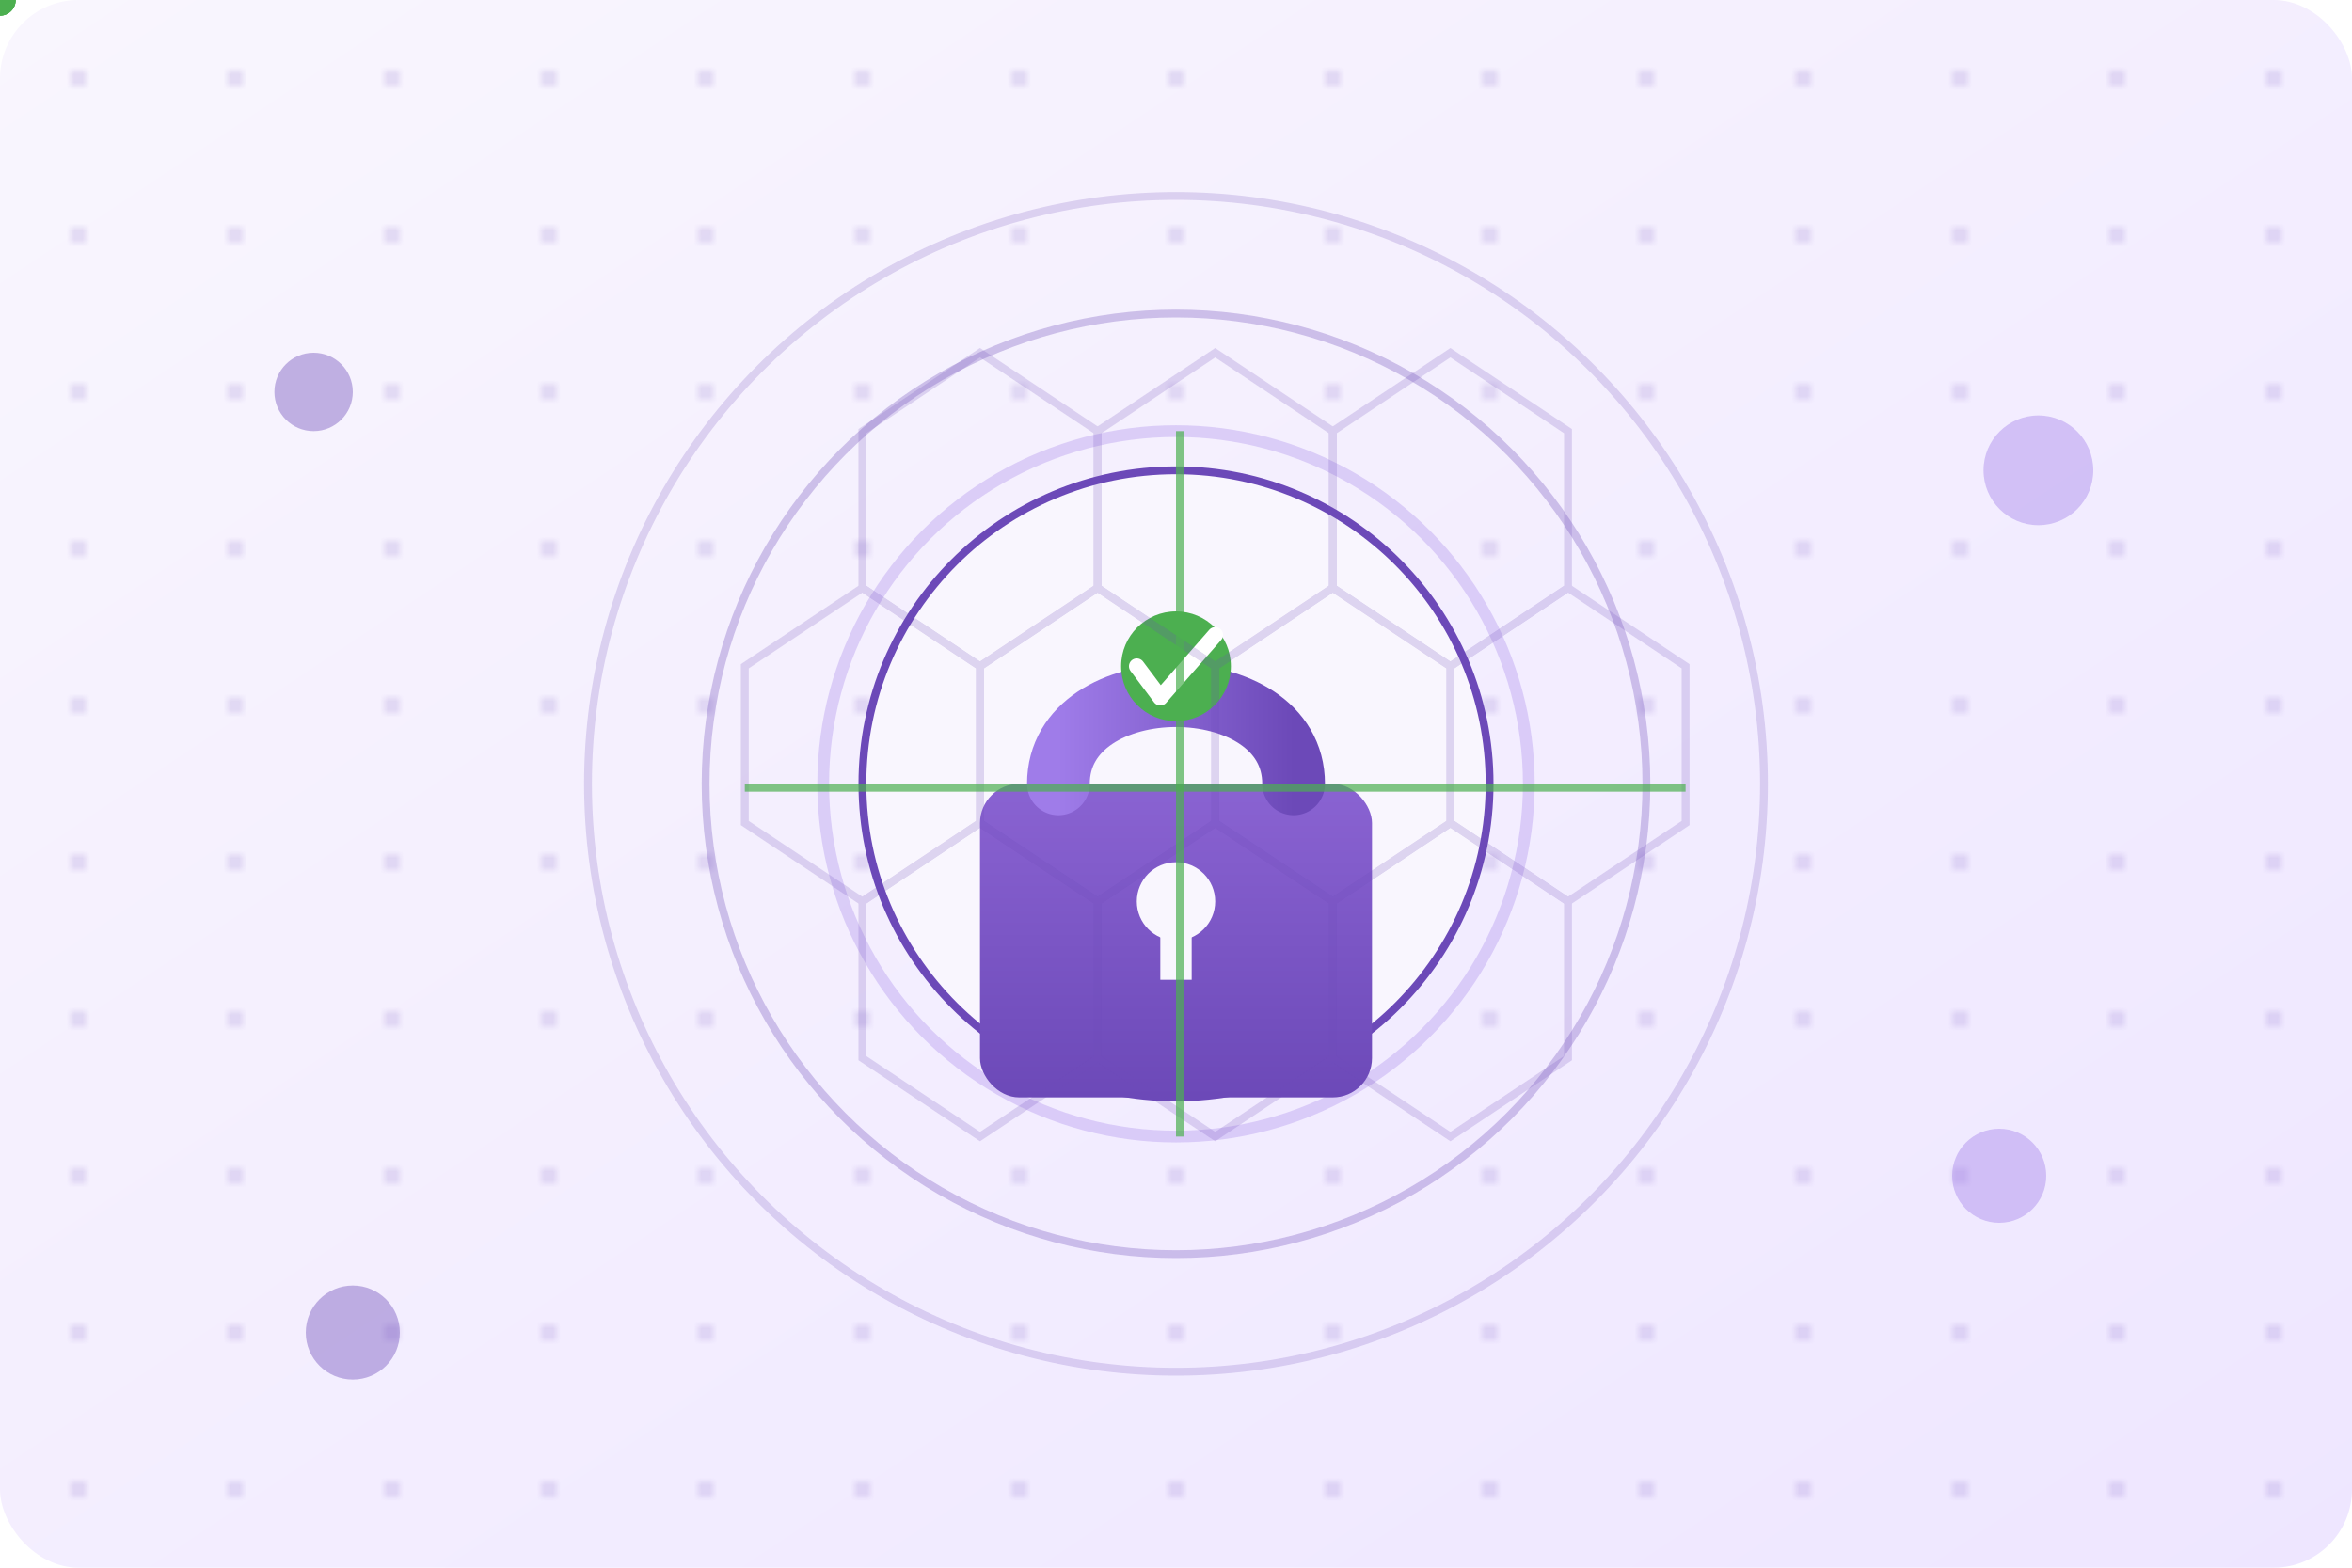
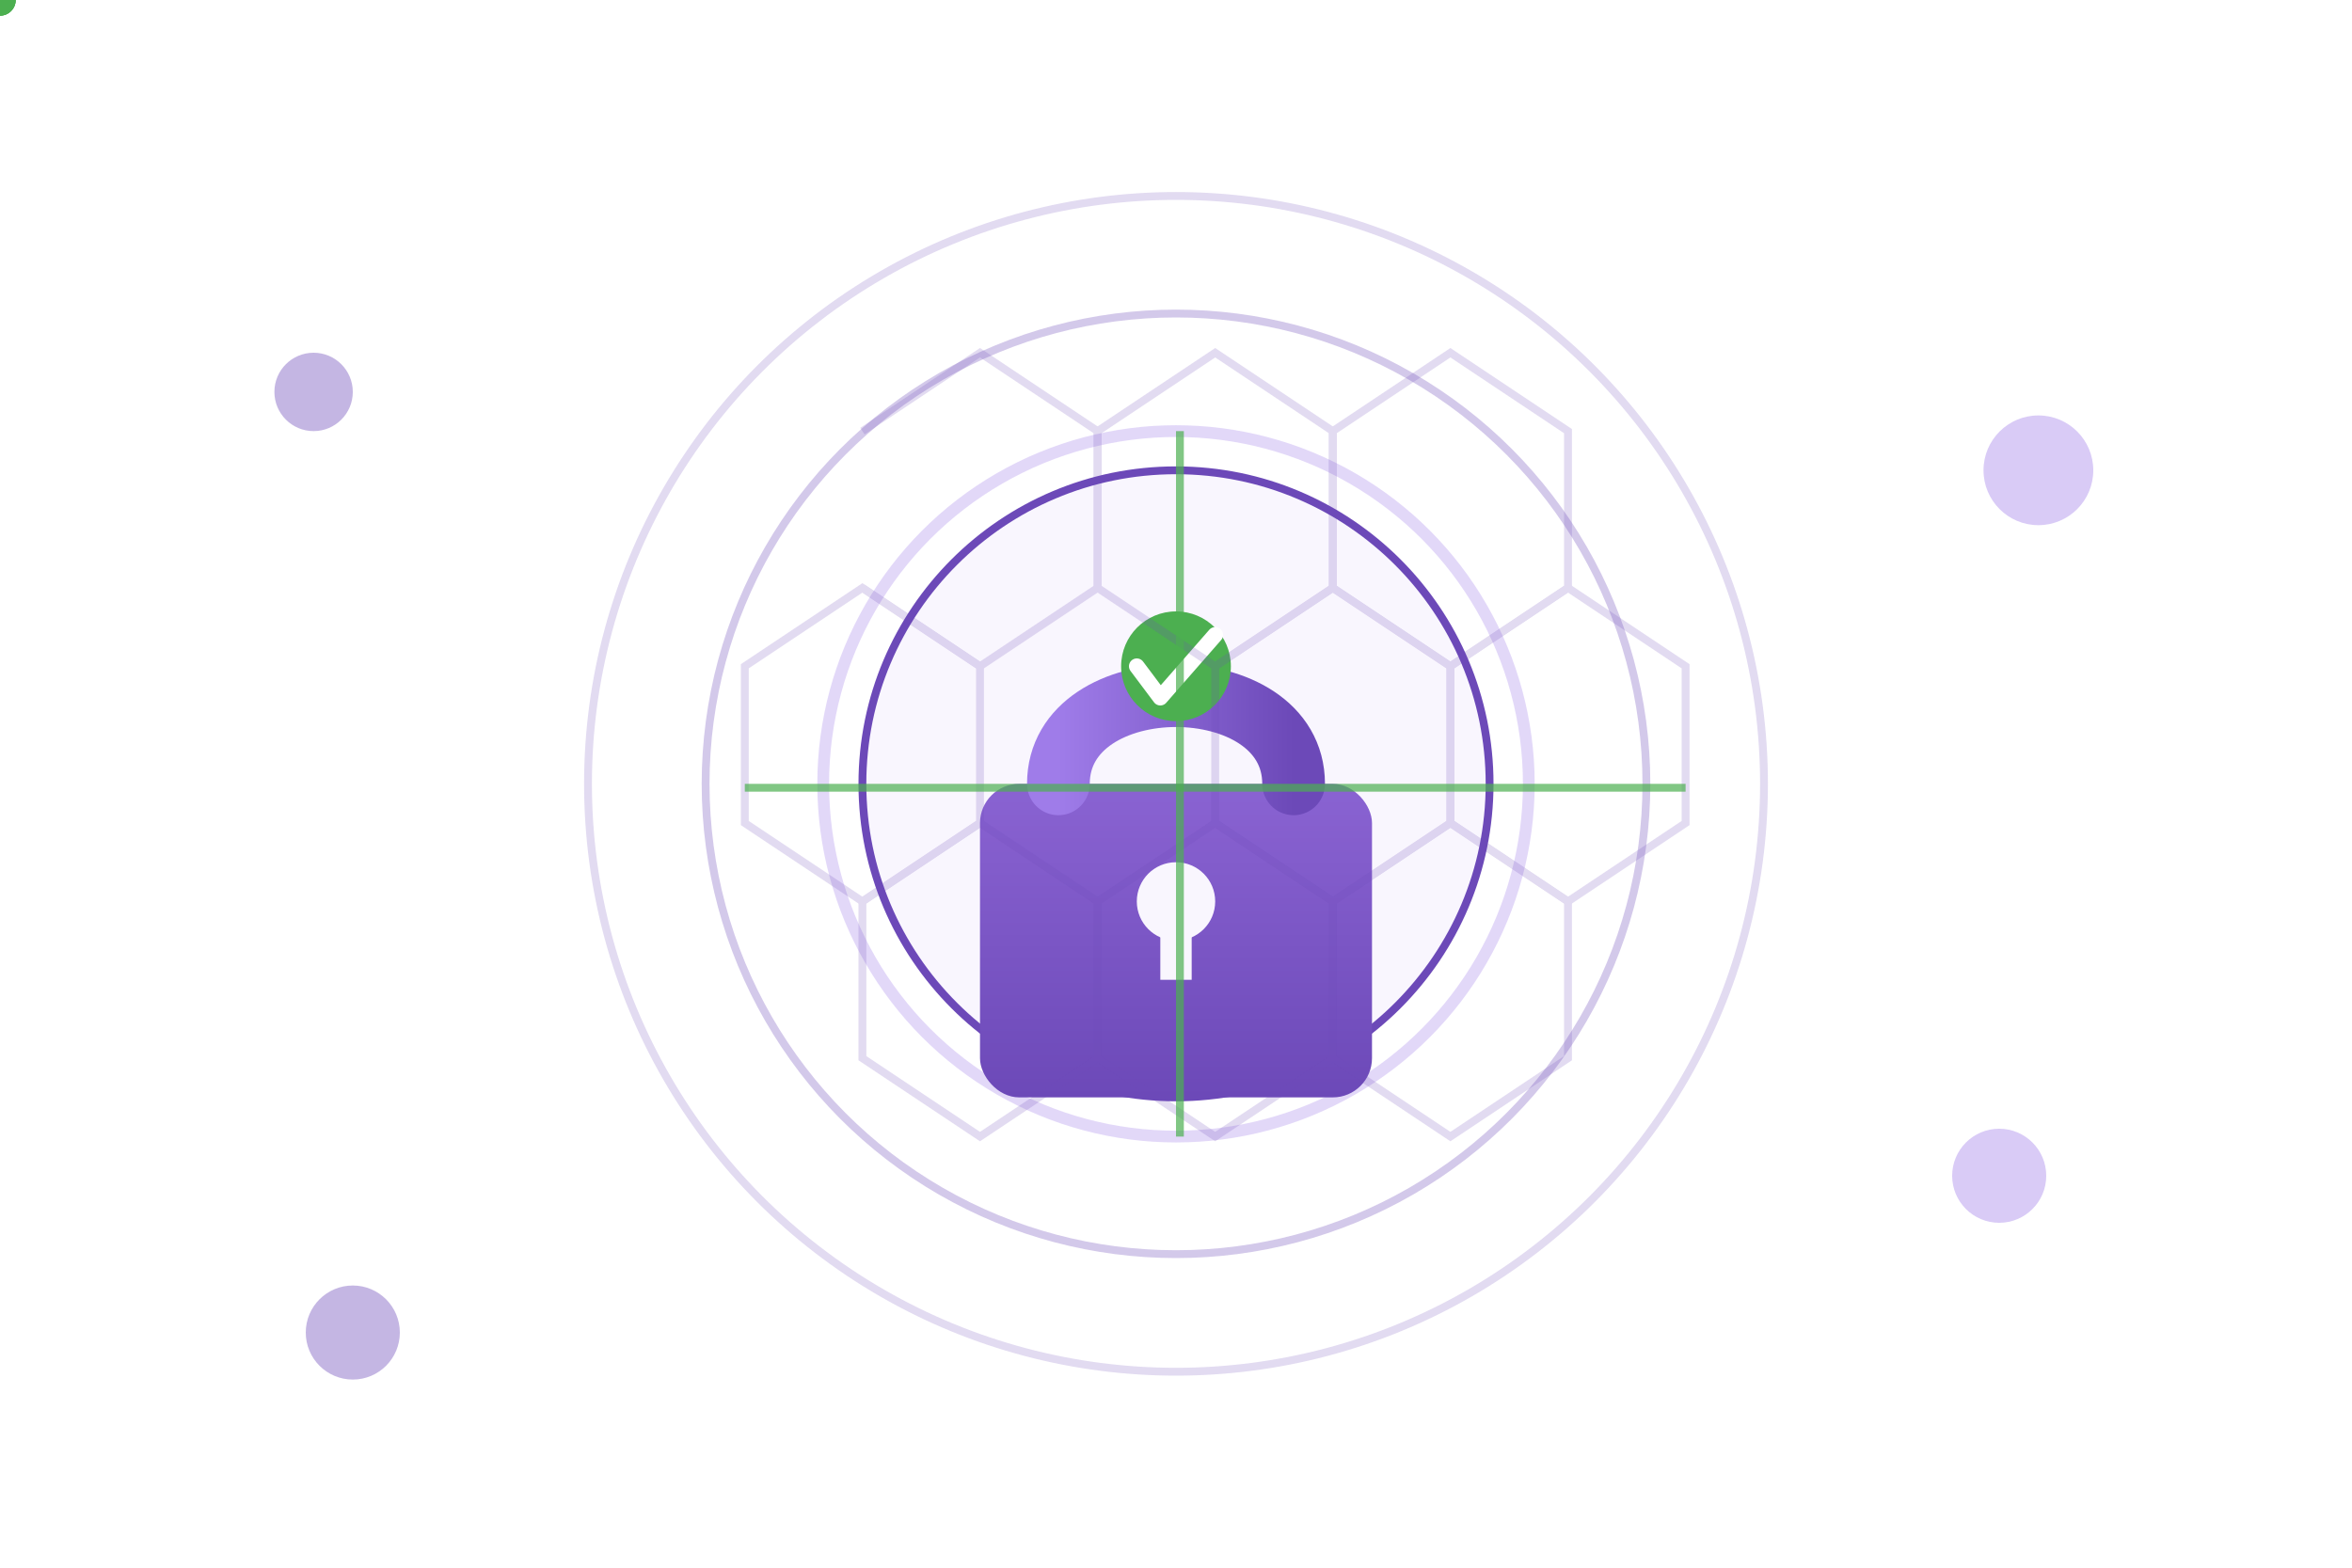
<svg xmlns="http://www.w3.org/2000/svg" viewBox="0 0 300 200" width="300" height="200">
  <defs>
    <linearGradient id="bgGradient" x1="0%" y1="0%" x2="100%" y2="100%">
      <stop offset="0%" style="stop-color:#f9f6fe;stop-opacity:1" />
      <stop offset="100%" style="stop-color:#eee6ff;stop-opacity:1" />
      <animate attributeName="x2" values="100%;70%;100%" dur="20s" repeatCount="indefinite" />
    </linearGradient>
    <linearGradient id="lockBodyGradient" x1="0%" y1="0%" x2="0%" y2="100%">
      <stop offset="0%" style="stop-color:#8a63d2;stop-opacity:1" />
      <stop offset="100%" style="stop-color:#6c49b8;stop-opacity:1" />
    </linearGradient>
    <linearGradient id="lockArcGradient" x1="0%" y1="0%" x2="100%" y2="0%">
      <stop offset="0%" style="stop-color:#9f7ce9;stop-opacity:1" />
      <stop offset="100%" style="stop-color:#6c49b8;stop-opacity:1" />
    </linearGradient>
    <filter id="softGlow" x="-20%" y="-20%" width="140%" height="140%">
      <feGaussianBlur stdDeviation="2" result="blur" />
      <feComposite in="SourceGraphic" in2="blur" operator="over" />
    </filter>
    <filter id="greenGlow" x="-30%" y="-30%" width="160%" height="160%">
      <feGaussianBlur stdDeviation="3" result="blur" />
      <feFlood flood-color="#4CAF50" result="color" />
      <feComposite in="color" in2="blur" operator="in" result="coloredBlur" />
      <feComposite in="SourceGraphic" in2="coloredBlur" operator="over" />
    </filter>
    <pattern id="dotPattern" x="0" y="0" width="20" height="20" patternUnits="userSpaceOnUse">
      <circle cx="10" cy="10" r="1" fill="#6c49b8" opacity="0.2">
        <animate attributeName="opacity" values="0.1;0.3;0.1" dur="5s" repeatCount="indefinite" />
      </circle>
    </pattern>
  </defs>
-   <rect width="300" height="200" fill="url(#bgGradient)" rx="10" ry="10" />
-   <rect width="300" height="200" fill="url(#dotPattern)" rx="10" ry="10" />
  <circle cx="150" cy="100" r="75" fill="none" stroke="#6c49b8" stroke-width="1" opacity="0.2">
    <animate attributeName="r" values="75;90;75" dur="8s" repeatCount="indefinite" />
    <animate attributeName="opacity" values="0.2;0;0.2" dur="8s" repeatCount="indefinite" />
  </circle>
  <circle cx="150" cy="100" r="60" fill="none" stroke="#6c49b8" stroke-width="1" opacity="0.3">
    <animate attributeName="r" values="60;75;60" dur="7s" repeatCount="indefinite" />
    <animate attributeName="opacity" values="0.3;0;0.3" dur="7s" repeatCount="indefinite" />
  </circle>
  <circle cx="150" cy="100" r="45" fill="none" stroke="#9f7ce9" stroke-width="1.5" opacity="0.3">
    <animate attributeName="r" values="45;55;45" dur="6s" repeatCount="indefinite" />
    <animate attributeName="opacity" values="0.3;0;0.3" dur="6s" repeatCount="indefinite" />
  </circle>
  <circle cx="150" cy="100" r="40" fill="#f9f6fe" stroke="#6c49b8" stroke-width="1" filter="url(#softGlow)">
    <animate attributeName="opacity" values="0.95;1;0.95" dur="4s" repeatCount="indefinite" />
  </circle>
  <rect x="125" y="100" width="50" height="40" rx="5" ry="5" fill="url(#lockBodyGradient)" filter="url(#softGlow)" />
  <path d="M135,100 C135,85 165,85 165,100" stroke="url(#lockArcGradient)" stroke-width="8" fill="none" stroke-linecap="round" />
  <circle cx="150" cy="115" r="5" fill="#f9f6fe" />
  <rect x="148" y="115" width="4" height="10" fill="#f9f6fe" />
  <circle cx="150" cy="85" r="7" fill="#4CAF50" filter="url(#greenGlow)">
    <animate attributeName="opacity" values="0.7;1;0.7" dur="2s" repeatCount="indefinite" />
    <animate attributeName="r" values="6;7;6" dur="2s" repeatCount="indefinite" />
  </circle>
  <path d="M145,85 L148,89 L155,81" stroke="white" stroke-width="2" stroke-linecap="round" stroke-linejoin="round" fill="none" />
  <g opacity="0.2">
-     <path d="M110,55 L125,45 L140,55 L140,75 L125,85 L110,75 Z" fill="none" stroke="#6c49b8" stroke-width="1" />
+     <path d="M110,55 L125,45 L140,55 L140,75 L125,85 L110,75 " fill="none" stroke="#6c49b8" stroke-width="1" />
    <path d="M140,55 L155,45 L170,55 L170,75 L155,85 L140,75 Z" fill="none" stroke="#6c49b8" stroke-width="1" />
    <path d="M170,55 L185,45 L200,55 L200,75 L185,85 L170,75 Z" fill="none" stroke="#6c49b8" stroke-width="1" />
    <path d="M95,85 L110,75 L125,85 L125,105 L110,115 L95,105 Z" fill="none" stroke="#6c49b8" stroke-width="1" />
-     <path d="M125,85 L140,75 L155,85 L155,105 L140,115 L125,105 Z" fill="none" stroke="#6c49b8" stroke-width="1" />
    <path d="M155,85 L170,75 L185,85 L185,105 L170,115 L155,105 Z" fill="none" stroke="#6c49b8" stroke-width="1" />
    <path d="M185,85 L200,75 L215,85 L215,105 L200,115 L185,105 Z" fill="none" stroke="#6c49b8" stroke-width="1" />
    <path d="M110,115 L125,105 L140,115 L140,135 L125,145 L110,135 Z" fill="none" stroke="#6c49b8" stroke-width="1" />
    <path d="M140,115 L155,105 L170,115 L170,135 L155,145 L140,135 Z" fill="none" stroke="#6c49b8" stroke-width="1" />
    <path d="M170,115 L185,105 L200,115 L200,135 L185,145 L170,135 Z" fill="none" stroke="#6c49b8" stroke-width="1" />
  </g>
  <circle cx="0" cy="0" r="2" fill="#4CAF50" filter="url(#greenGlow)">
    <animateMotion path="M150,45 C150,60 170,75 150,85" dur="3s" repeatCount="indefinite" />
    <animate attributeName="opacity" values="0;1;0" dur="3s" repeatCount="indefinite" />
  </circle>
  <circle cx="0" cy="0" r="2" fill="#4CAF50" filter="url(#greenGlow)">
    <animateMotion path="M200,75 C180,90 160,95 150,85" dur="4s" repeatCount="indefinite" />
    <animate attributeName="opacity" values="0;1;0" dur="4s" repeatCount="indefinite" />
  </circle>
  <circle cx="0" cy="0" r="2" fill="#4CAF50" filter="url(#greenGlow)">
    <animateMotion path="M100,75 C120,90 140,95 150,85" dur="3.5s" repeatCount="indefinite" />
    <animate attributeName="opacity" values="0;1;0" dur="3.5s" repeatCount="indefinite" />
  </circle>
  <rect x="150" y="55" width="1" height="90" fill="#4CAF50" opacity="0.7">
    <animate attributeName="x" values="95;215;95" dur="4s" repeatCount="indefinite" />
    <animate attributeName="opacity" values="0;0.8;0" dur="4s" repeatCount="indefinite" />
  </rect>
  <rect x="95" y="100" width="120" height="1" fill="#4CAF50" opacity="0.7">
    <animate attributeName="y" values="55;145;55" dur="5s" repeatCount="indefinite" />
    <animate attributeName="opacity" values="0;0.8;0" dur="5s" repeatCount="indefinite" />
  </rect>
  <circle cx="40" cy="50" r="5" fill="#6c49b8" opacity="0.4" filter="url(#softGlow)">
    <animate attributeName="cy" values="50;40;50" dur="4s" repeatCount="indefinite" />
    <animate attributeName="opacity" values="0.3;0.6;0.3" dur="4s" repeatCount="indefinite" />
  </circle>
  <circle cx="260" cy="60" r="7" fill="#9f7ce9" opacity="0.4" filter="url(#softGlow)">
    <animate attributeName="cy" values="60;45;60" dur="5s" repeatCount="indefinite" />
    <animate attributeName="opacity" values="0.3;0.6;0.3" dur="5s" repeatCount="indefinite" />
  </circle>
  <circle cx="45" cy="170" r="6" fill="#6c49b8" opacity="0.4" filter="url(#softGlow)">
    <animate attributeName="cy" values="170;160;170" dur="4.5s" repeatCount="indefinite" />
    <animate attributeName="opacity" values="0.3;0.6;0.3" dur="4.5s" repeatCount="indefinite" />
  </circle>
  <circle cx="255" cy="150" r="6" fill="#9f7ce9" opacity="0.4" filter="url(#softGlow)">
    <animate attributeName="cy" values="150;140;150" dur="5.5s" repeatCount="indefinite" />
    <animate attributeName="opacity" values="0.3;0.6;0.3" dur="5.5s" repeatCount="indefinite" />
  </circle>
</svg>